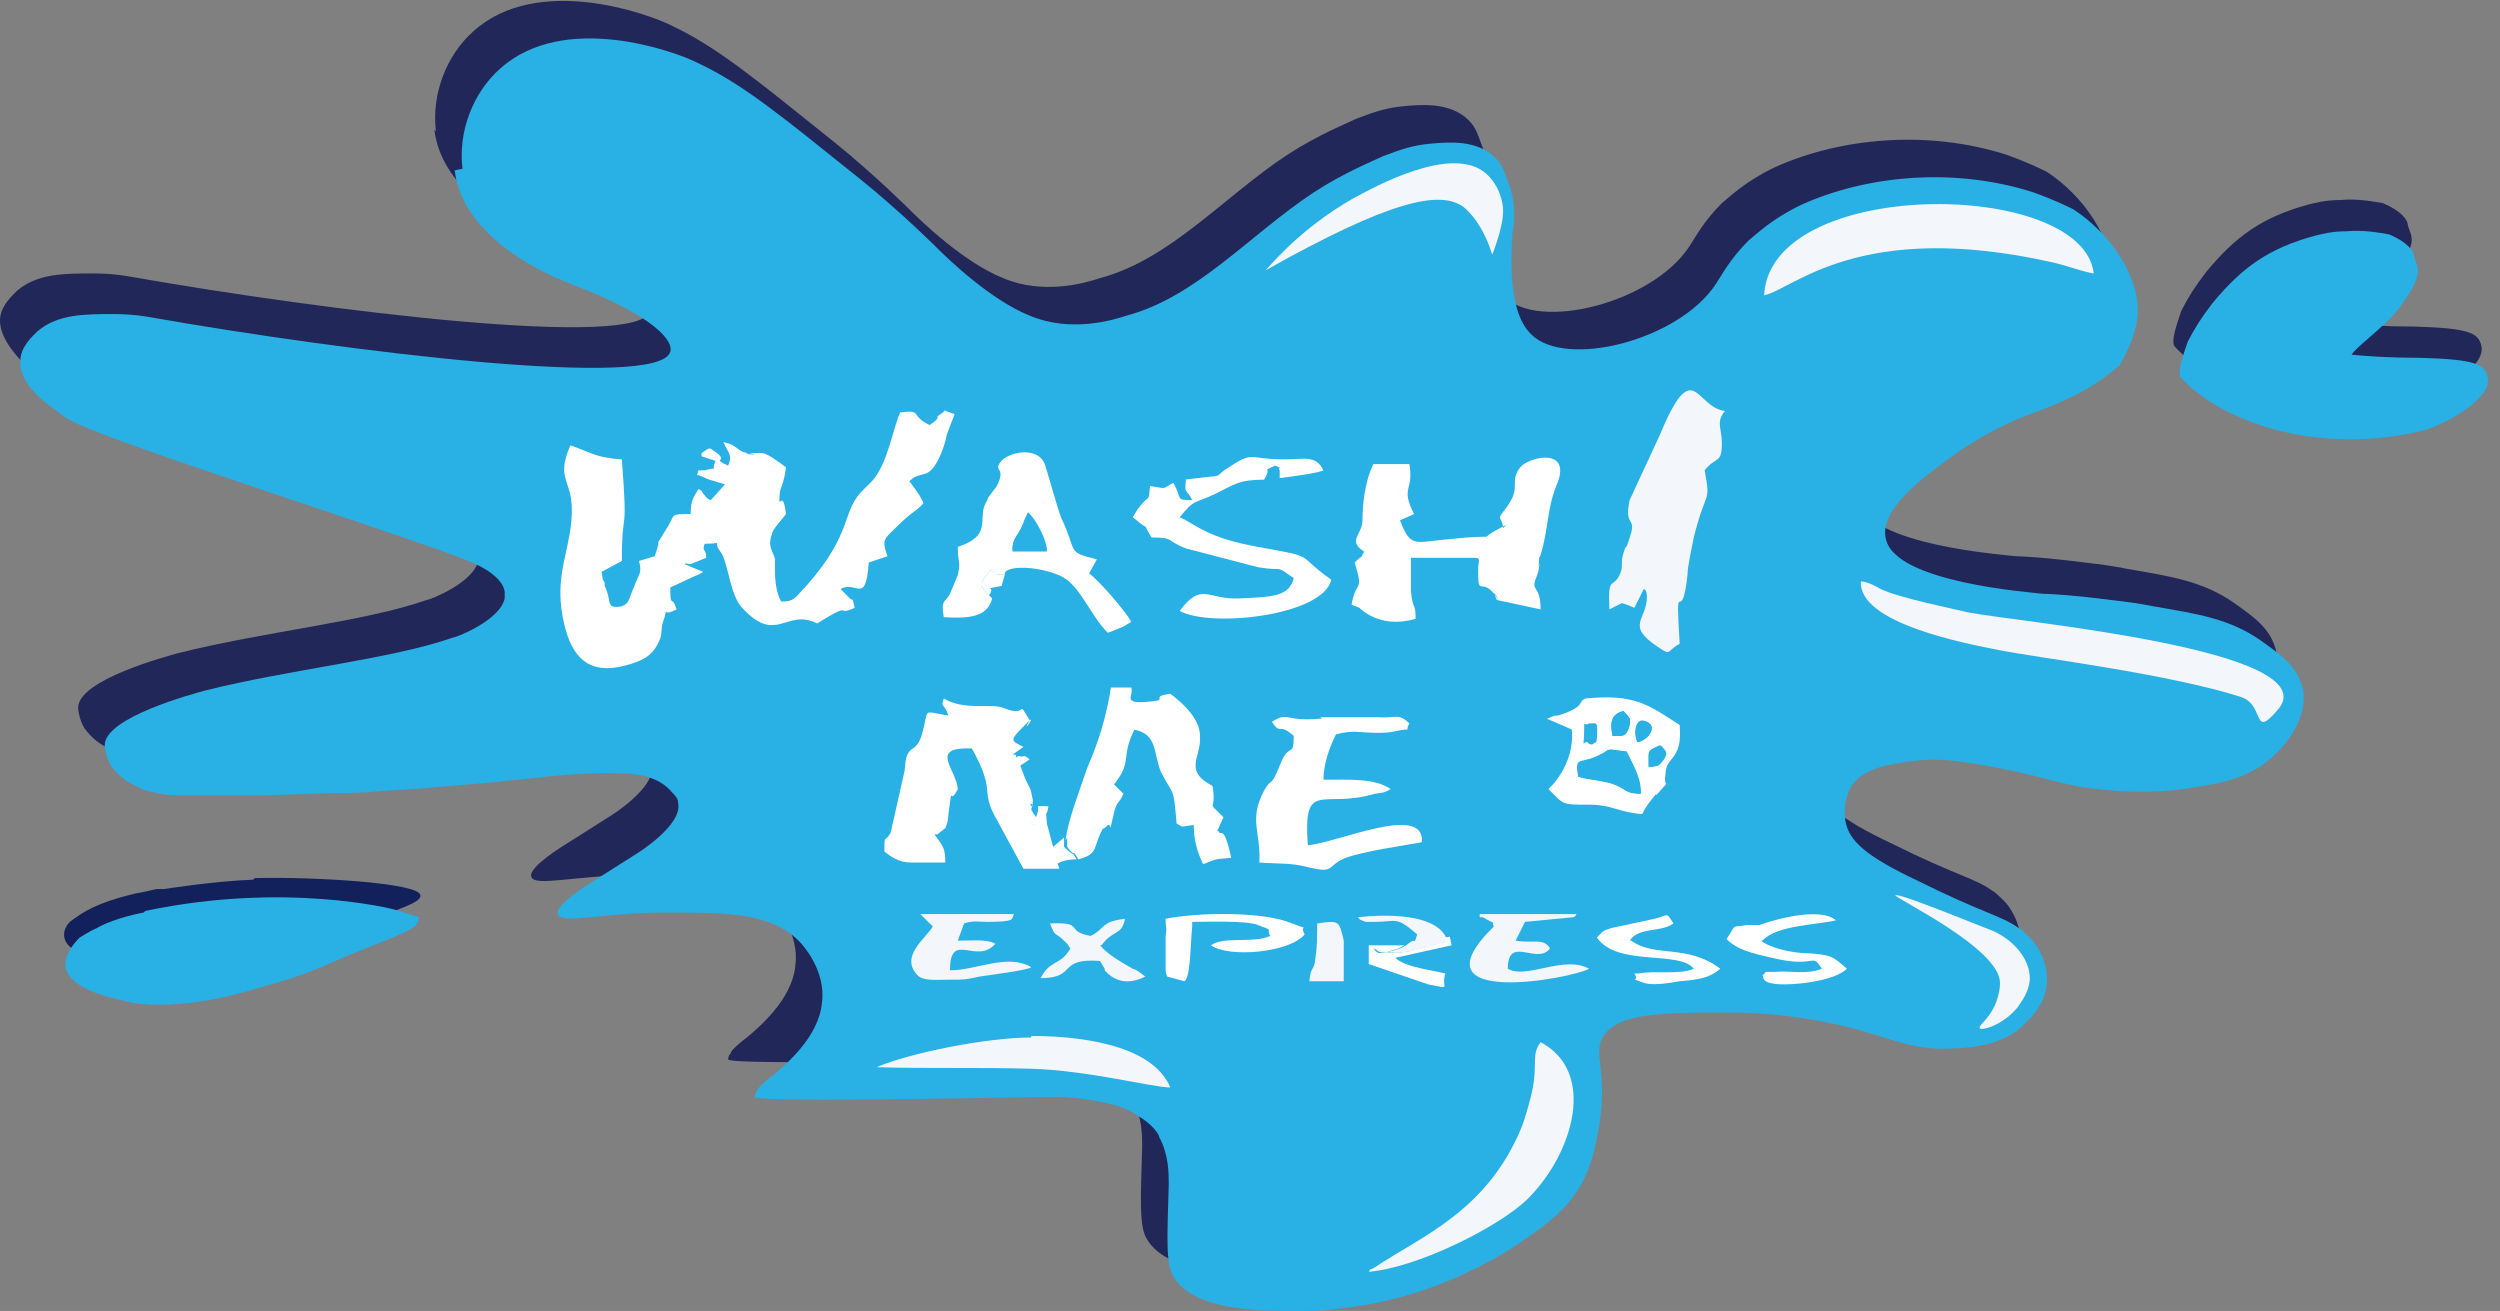
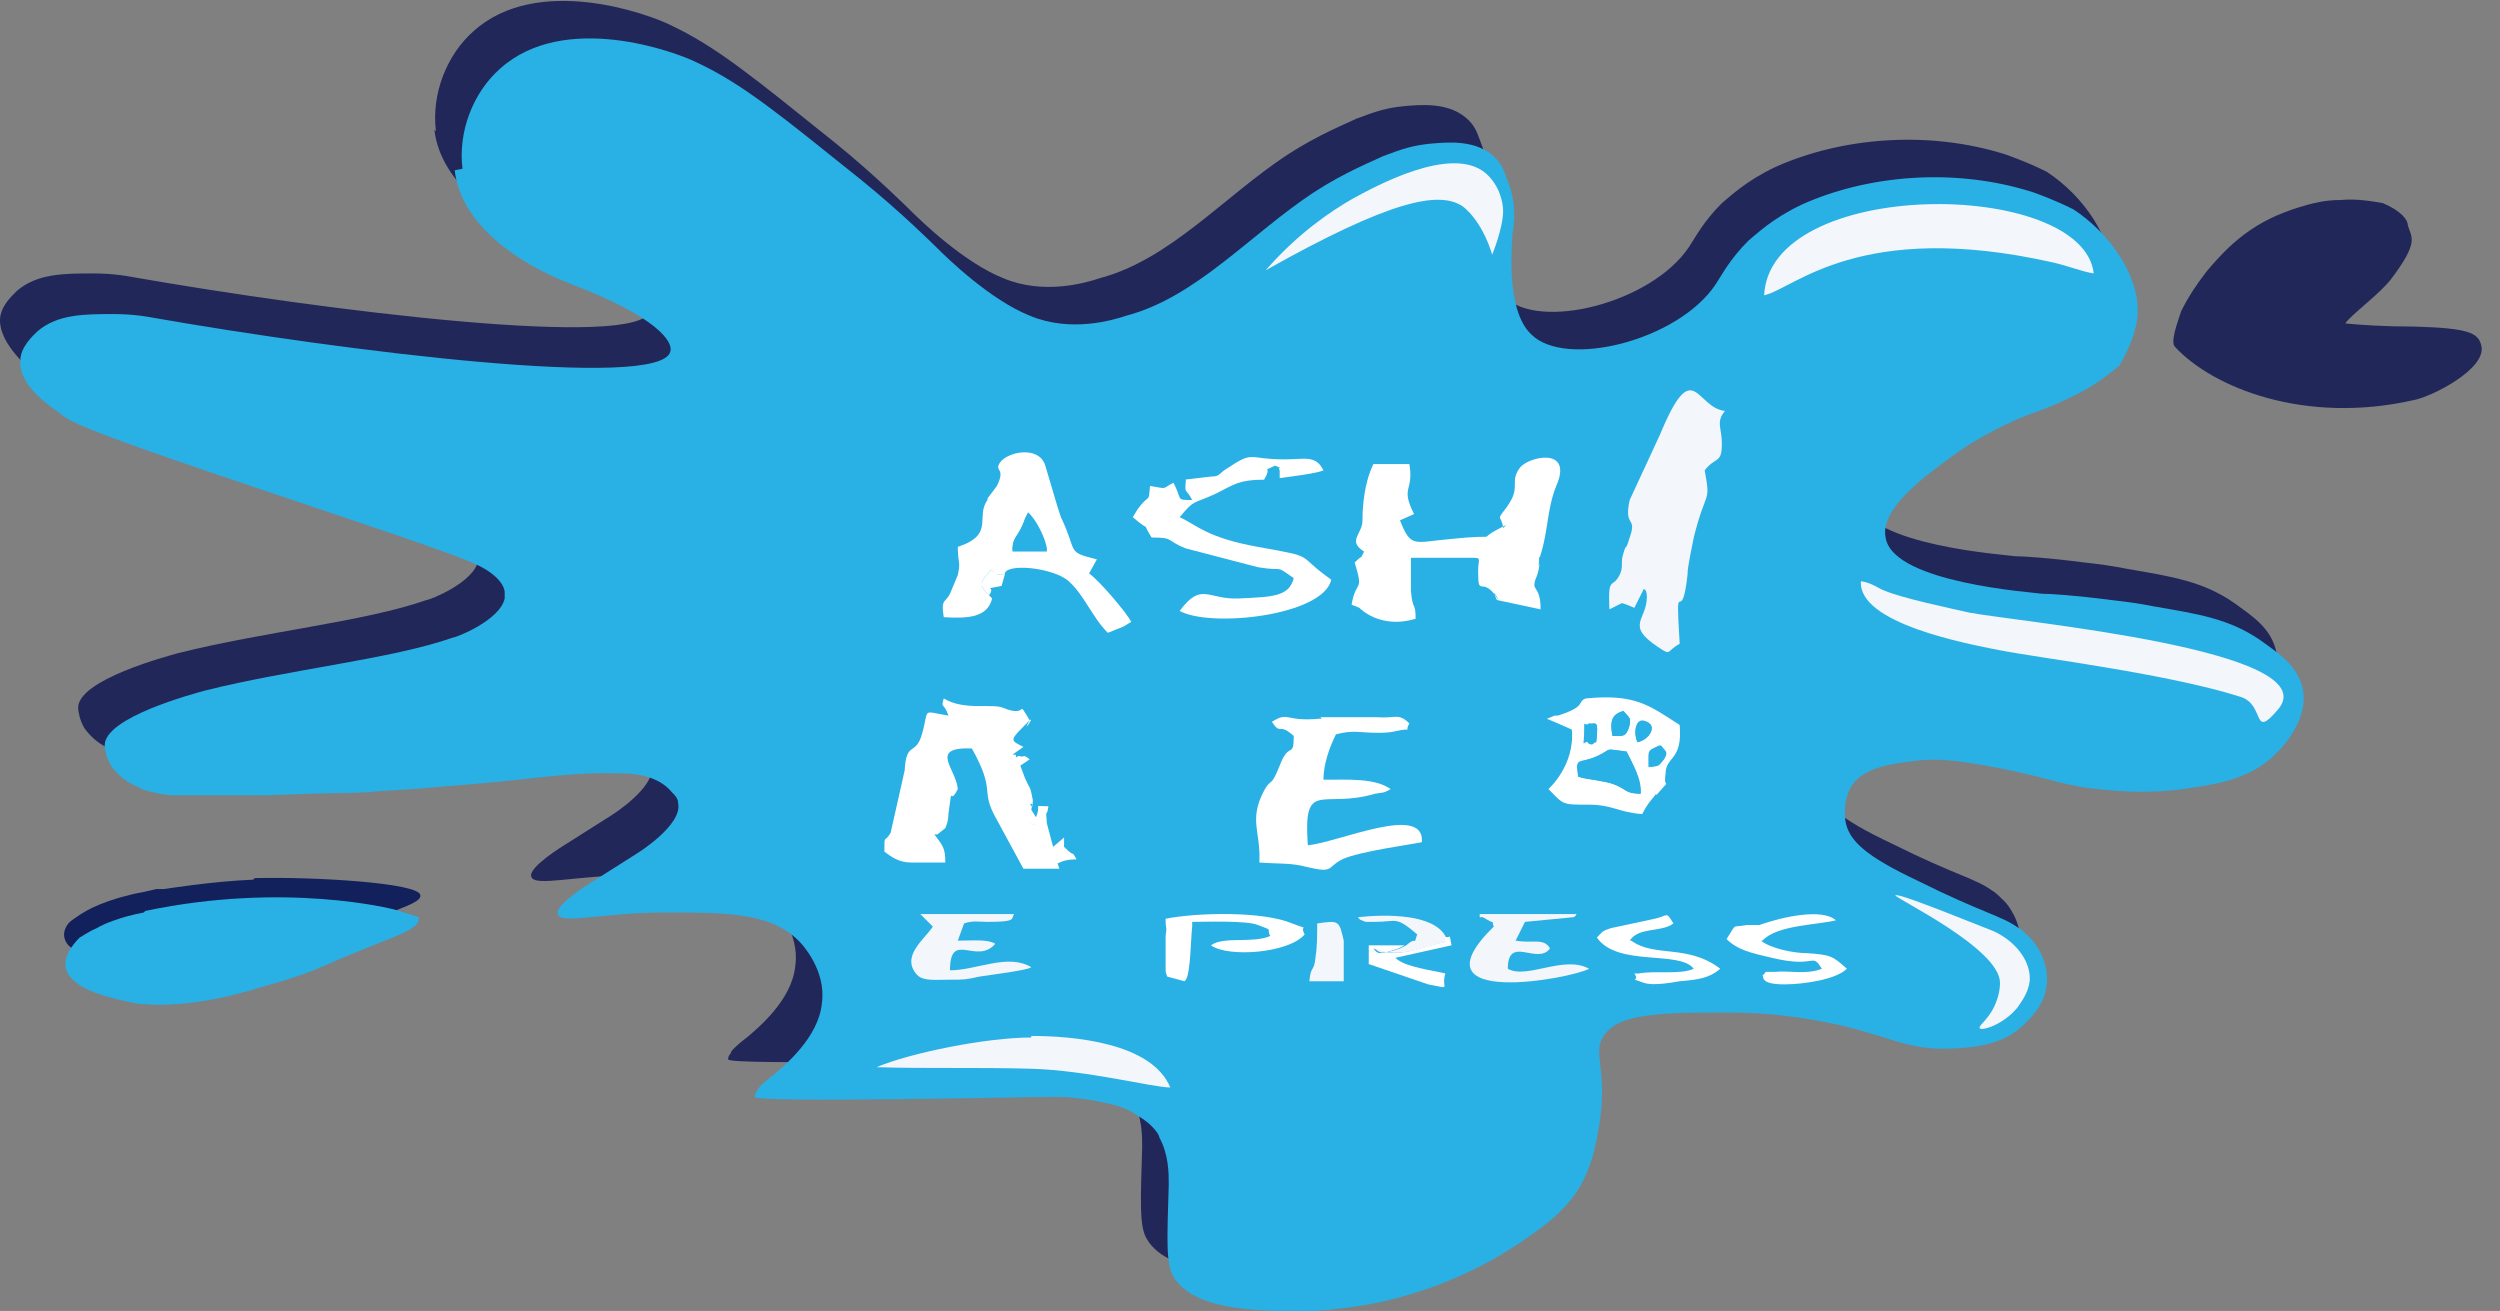
<svg xmlns="http://www.w3.org/2000/svg" id="Layer_1" data-name="Layer 1" viewBox="0 0 16 8.39">
  <rect x="0" y="0" width="16" height="8.39" fill="#808080" stroke="none" />
  <defs>
    <style>
      .cls-1 {
        fill: #f3f6fb;
      }

      .cls-1, .cls-2, .cls-3, .cls-4, .cls-5, .cls-6 {
        fill-rule: evenodd;
      }

      .cls-2 {
        fill: #fff;
      }

      .cls-3 {
        fill: #212758;
      }

      .cls-4 {
        fill: #212759;
      }

      .cls-5 {
        fill: #29b0e5;
      }

      .cls-6 {
        fill: #12205b;
      }
    </style>
  </defs>
  <path class="cls-4" d="M2.79.84c-.03-.24.07-.49.24-.64.41-.37,1.12-.11,1.26-.04.3.14.55.35,1.05.75.26.21.48.43.48.43,0,0,0,0,0,0,.08.08.35.34.6.44.26.11.53.03.62,0,.45-.12.79-.52,1.2-.79,0,0,0,0,0,0,.2-.13.38-.2.44-.23.13-.05.2-.07.3-.08.11-.01.3-.03.42.09.05.05.06.1.08.15.06.15.04.28.03.33,0,.05-.05.49.12.65.22.22.94.04,1.18-.32.04-.06.09-.16.21-.28.05-.04.15-.14.34-.23.42-.19.98-.24,1.48-.08.14.05.22.09.26.11.23.15.43.43.41.68-.01.14-.1.29-.11.31,0,.01-.02.02-.02.02,0,0-.02.02-.05.04-.18.15-.48.25-.48.25,0,0-.27.09-.54.29-.15.11-.46.33-.41.52.06.28.93.34,1,.35.05,0,.21.01.44.04.09.01.17.02.27.04.29.05.49.08.69.22.11.08.24.16.27.32.03.19-.13.36-.17.4-.15.15-.33.19-.53.22-.3.05-.54.02-.7,0-.23-.04-.25-.07-.63-.14-.18-.03-.31-.05-.46-.03-.15.02-.32.04-.4.16-.06.1-.04.21-.04.22.02.13.13.23.47.39.4.2.53.22.64.3.02.01.05.04.08.07.02.02.11.13.1.28-.01.15-.12.24-.16.28-.09.08-.21.13-.43.14-.33.02-.43-.1-.89-.18-.28-.05-.48-.05-.62-.05-.43,0-.64.02-.73.14-.09.12.03.22-.04.61-.02.11-.04.22-.11.35-.04.07-.11.18-.33.33-.43.31-.87.41-1.04.44-.18.03-.32.04-.35.04-.26,0-.75.02-.89-.22-.05-.08-.04-.25-.03-.59,0-.07,0-.19-.06-.3,0-.02-.05-.09-.14-.14-.04-.03-.1-.06-.2-.08-.17-.04-.31-.04-.32-.04-.21,0-1.93.04-1.93,0,0,0,0-.02.01-.03,0,0,0,0,0,0,0,0,.01-.01.01-.02.03-.04.1-.09.1-.09h0c.07-.06.29-.24.31-.46.03-.21-.13-.38-.14-.39-.18-.19-.47-.19-.86-.19-.41,0-.67.08-.69.01-.02-.06.21-.2.21-.2h0s.3-.19.3-.19c0,0,.29-.18.26-.32,0-.03-.02-.05-.04-.07-.09-.11-.25-.12-.32-.12-.27-.01-.46.02-.76.05-.19.02-.35.03-.46.04-.2.02-.35.02-.39.03-.2.01-.18,0-.66.02-.19,0-.39,0-.58,0-.02,0-.08,0-.15-.02-.06-.01-.09-.03-.11-.04-.05-.02-.11-.06-.16-.13-.03-.05-.04-.11-.04-.13,0-.18.57-.33.64-.35.56-.14,1.19-.2,1.59-.34.02,0,.3-.11.33-.25,0-.02,0-.04,0-.04,0-.02-.02-.11-.21-.19-.32-.14-2.26-.75-2.55-.9-.04-.02-.07-.04-.08-.05C.19,2.35,0,2.21,0,2.05c0-.09.08-.16.11-.19.13-.11.3-.11.49-.11.13,0,.23.02.23.02h0s0,0,0,0c1.25.22,3.27.47,3.33.22.02-.06-.08-.22-.63-.43-.34-.13-.71-.38-.75-.73h0Z" />
  <path class="cls-5" d="M2.96,1.08c-.03-.24.07-.49.24-.64.41-.37,1.12-.11,1.26-.04.3.14.55.35,1.05.75.26.21.48.43.48.43,0,0,0,0,0,0,.08.08.35.34.6.44.26.11.53.03.62,0,.45-.12.79-.52,1.2-.79,0,0,0,0,0,0,.2-.13.38-.2.44-.23.13-.05.2-.07.3-.08.11-.01.3-.03.42.09.05.05.06.1.08.15.06.15.04.28.03.33,0,.05-.05.49.12.65.22.22.94.04,1.18-.32.04-.06.09-.16.21-.28.05-.04.15-.14.34-.23.42-.19.98-.24,1.48-.08.14.05.22.09.26.11.23.15.43.43.41.68-.01.14-.1.29-.11.31,0,.01-.02.02-.02.02,0,0-.02.02-.05.04-.18.15-.48.25-.48.25,0,0-.27.09-.54.29-.15.11-.46.33-.41.52.06.28.93.34,1,.35.05,0,.21.01.44.04.09.01.17.02.27.04.29.05.49.08.69.22.11.08.24.16.27.32.03.19-.13.36-.17.4-.15.15-.33.19-.53.22-.3.05-.54.02-.7,0-.23-.04-.25-.07-.63-.14-.18-.03-.31-.05-.46-.03-.15.02-.32.04-.4.16-.06.1-.04.21-.04.22.02.13.13.23.47.39.4.2.53.22.64.3.02.01.05.04.08.07.02.02.11.13.1.28-.01.15-.12.24-.16.28-.09.08-.21.13-.43.14-.33.02-.43-.1-.89-.18-.28-.05-.48-.05-.62-.05-.43,0-.64.02-.73.14-.09.12.03.22-.04.61-.02.11-.04.22-.11.35-.04.07-.11.18-.33.33-.43.31-.87.41-1.04.44-.18.03-.32.04-.35.04-.26,0-.75.02-.89-.22-.05-.08-.04-.25-.03-.59,0-.07,0-.19-.06-.3,0-.02-.05-.09-.14-.14-.04-.03-.1-.06-.2-.08-.17-.04-.31-.04-.32-.04-.21,0-1.93.04-1.93,0,0,0,0-.02.01-.03,0,0,0,0,0,0,0,0,.01-.01.01-.02.03-.04.1-.09.1-.09h0c.07-.06.29-.24.31-.46.03-.21-.13-.38-.14-.39-.18-.19-.47-.19-.86-.19-.41,0-.67.08-.69.01-.02-.06.21-.2.21-.2h0s.3-.19.3-.19c0,0,.29-.18.26-.32,0-.03-.02-.05-.04-.07-.09-.11-.25-.12-.32-.12-.27-.01-.46.02-.76.05-.19.02-.35.03-.46.04-.2.02-.35.02-.39.03-.2.01-.18,0-.66.02-.19,0-.39,0-.58,0-.02,0-.08,0-.15-.02-.06-.01-.09-.03-.11-.04-.05-.02-.11-.06-.16-.13-.03-.05-.04-.11-.04-.13,0-.18.57-.33.64-.35.56-.14,1.19-.2,1.59-.34.02,0,.3-.11.33-.25,0-.02,0-.04,0-.04,0-.02-.02-.11-.21-.19-.32-.14-2.26-.75-2.55-.9-.04-.02-.07-.04-.08-.05-.07-.05-.27-.18-.26-.34,0-.09.08-.16.11-.19.13-.11.3-.11.49-.11.13,0,.23.02.23.02h0s0,0,0,0c1.25.22,3.27.47,3.33.22.02-.06-.08-.22-.63-.43-.34-.13-.71-.38-.75-.73h0Z" />
  <path class="cls-3" d="M15.96,2.17l-.08.04c-.02-.08-.08-.11-.43-.12-.19,0-.34-.01-.44-.02.03-.05.21-.18.29-.28.19-.25.13-.27.11-.35,0-.03-.04-.09-.16-.14-.06-.01-.16-.03-.27-.02-.1,0-.17.02-.21.03-.29.08-.46.2-.65.43-.07.09-.12.17-.16.25-.03.09-.07.2-.04.23.24.26.83.5,1.53.34.11-.02.47-.2.43-.35l.08-.04Z" />
  <path class="cls-6" d="M1.62,5.63c-.26.01-.57.06-.57.06-.02,0-.05,0-.05,0h0s-.08.02-.14.03c-.25.06-.33.12-.4.17-.03.02-.05.06-.05.09,0,.08.09.13.16.09.02-.01.04-.03.07-.05.16-.1.53-.11.71-.15.31-.06.76-.02,1.1-.02.02,0,.03,0,.05-.01.07-.03.2-.07.19-.11,0-.08-.69-.12-1.06-.11h0Z" />
-   <path class="cls-5" d="M16,2.37l-.08.04c-.02-.08-.08-.11-.43-.12-.19,0-.34-.01-.44-.02.03-.05.21-.18.29-.28.19-.25.13-.27.11-.35,0-.03-.04-.09-.16-.14-.06-.01-.16-.03-.27-.02-.1,0-.17.02-.21.03-.29.08-.46.2-.65.43-.07.09-.12.17-.16.25-.03.09-.07.2-.04.23.24.26.83.5,1.53.34.11-.02.47-.2.43-.35l.08-.04Z" />
  <path class="cls-5" d="M.92,5.84c-.16.03-.27.08-.3.1-.05.02-.09.05-.11.06-.05.05-.1.12-.09.19.03.16.36.21.44.23,0,0,.27.05.7-.07.04-.01.04-.01.07-.02.1-.03.22-.06.35-.11.13-.05.11-.05.31-.13.24-.1.39-.14.39-.21,0,0,0-.01,0-.01-.03-.01-.09-.03-.16-.05,0,0-.69-.18-1.59.01h0Z" />
  <path class="cls-1" d="M10.3,3.9l.08-.04s.01,0,.08.03l.06-.12s.02,0,.02.05c0,.15-.14.18.07.32.09.06.05.03.14-.02-.03-.49.01-.08.05-.44,0-.06.03-.18.04-.24.08-.32.11-.21.07-.43.07-.09.11-.04.11-.17,0-.1-.04-.14.02-.21-.19-.02-.2-.37-.42.16l-.19.41c-.04.18.05.1,0,.24-.03.1-.02.03-.04.1-.02.06,0,.08-.02.13-.05.11-.08,0-.07.23h0Z" />
  <path class="cls-2" d="M6.77,5.53c-.02-.05-.02-.01-.12-.11.03-.05.08-.08.02-.12-.05-.04-.07,0-.11-.08.05-.03.03-.02.05-.07-.04-.03,0,.06,0-.03-.02-.1-.01-.05-.05-.14l-.03-.08.06-.04c-.05-.04-.03-.01-.06-.02-.03-.01-.02.03-.03-.01,0,0-.01,0-.02,0l.07-.05c-.08-.04-.09-.04,0-.13.12-.13-.03.08.04-.04-.09-.15,0-.01-.17-.08-.07-.03-.25.02-.38-.06-.02.07,0,.02.03.11-.18-.03-.12-.05-.17.12-.04.14-.1.04-.11.23l-.09.4c-.04.07-.04,0-.04.12.05.04.1.07.17.07.06,0,.17,0,.22,0,0-.1-.02-.11-.07-.18,0,0,.01,0,.02,0l.05-.04s.02-.04.02-.09c.03-.22,0-.04.06-.16-.01-.13-.19-.27.09-.26.15.27.06.26.14.42l.19.35h.23s0,0,0,0Z" />
  <path class="cls-1" d="M11.91,3.72c-.02.27.68.4.88.44.25.05,1.08.15,1.55.3.16.05.07.28.24.08.32-.38-1.67-.56-1.98-.62-.13-.03-.42-.09-.54-.14-.05-.02-.08-.05-.15-.06Z" />
  <path class="cls-1" d="M11.29,1.89c.19-.04.61-.49,1.85-.21.09.02.19.06.26.07-.07-.61-2.09-.62-2.11.15Z" />
-   <path class="cls-2" d="M6.83,5.36v.06c.06.08.03,0,.07.08.12-.03.1-.07.14-.16.04-.08,0-.01.04-.05.04-.05.01.09.05-.09.02-.08.03-.05.06-.12l-.06-.06c.12-.15.04-.17.13-.35.15.03.12.15.17.27.08.16.08.08.1.33.05.03.02.02.11.01,0,.09.02.17.06.25.09-.03.05-.03.18-.04-.05-.23-.07-.13-.08-.17,0,0,0,0-.01,0l.04-.09c-.12-.12-.04-.02-.07-.2-.19-.1-.07-.18-.08-.32,0-.11-.11-.21-.19-.27-.14.02,0,.04-.13.05-.19.02-.1-.04-.12-.09h-.13c-.03.19-.08.35-.15.51-.04.12-.13.35-.14.47h0Z" />
  <path class="cls-2" d="M8.46,4.6s-.01,0-.02,0c-.22.02-.19-.05-.3.02.06.09.04,0,.14.09,0,.15-.03.03-.09.19-.06.15-.05.07-.1.16-.1.19-.02.26-.03.46.12.01.2,0,.31.03.17.04.12,0,.22-.05.1-.05.47-.1.51-.11.02-.25-.53,0-.73.02-.03-.43.09-.23.43-.33.05-.01.05,0,.1-.03-.1-.07-.26-.06-.43-.06,0-.1.04-.21.08-.29.11-.03.16-.01.26-.01.04,0,.08,0,.12-.01.13-.03.05.02.09-.05-.07-.07-.09-.03-.21-.04h-.34s-.01,0-.02,0h0Z" />
-   <path class="cls-1" d="M8.75,8.14c.31-.02.85-.29,1.03-.47.29-.29.44-.81.08-1-.06.08-.02.13-.05.29-.01.06-.05.2-.07.25-.22.54-.64.7-.94.9-.05.03-.02,0-.04.03h0Z" />
  <path class="cls-2" d="M10.1,4.97c-.01-.13,0-.07.12-.13.11-.05.03-.05.19-.03.04.08.1.18.09.27-.12,0-.08-.04-.2-.07-.06-.02-.16-.02-.2-.04h0ZM10.55,4.91c0-.12-.01-.1.07-.14.04.04.05.04.02.09-.03.05-.03.04-.1.05h0ZM10.22,4.7c0,.09-.01.03-.05.06-.04-.05-.04.07-.03-.08,0-.09,0-.02.03-.05.03.01.06-.03.05.07h0ZM10.32,4.71c-.02-.1,0-.14.07-.16.03.04.06.04.03.12-.02.05-.04.04-.1.04h0ZM10.48,4.75c-.03-.07-.01-.17.06-.13.07.03.01.12-.06.13ZM10.6,5.09c.11-.13.04-.02.06-.14,0-.11.11-.08.09-.31-.2-.13-.29-.2-.6-.17-.06.02.01.05-.18.11,0,0-.01,0-.02,0l-.05.02s.12.05.16.07c.02.23-.15.38-.15.38.1.1.08.1.26.1.15,0,.19.05.34.06.03-.06.05-.08.09-.13h0Z" />
  <path class="cls-1" d="M9.62,1.35c0-.05-.02-.16-.11-.24-.22-.19-.72.09-.85.16-.14.08-.35.22-.56.46.8-.45,1.11-.51,1.26-.41,0,0,.12.08.19.31h0s.07-.17.07-.28h0Z" />
  <path class="cls-1" d="M6.6,6.64c-.29,0-.78.1-.99.19.33.01.65,0,.99.01.36.01.78.12.89.12-.12-.29-.63-.33-.89-.33h0Z" />
  <path class="cls-1" d="M12.8,6.29c0,.06-.02.11-.02.11-.04.12-.12.16-.11.18.01.02.15-.02.24-.13.02-.03.07-.09.08-.17.01-.12-.08-.25-.23-.32-.5-.2-.62-.24-.63-.23,0,.02.67.34.67.56h0Z" />
  <path class="cls-1" d="M5.97,5.93c-.05.08-.21.19-.1.31.04.04.11.03.21.03.09,0,.1,0,.19-.02.06-.01.31-.04.33-.06-.15-.09-.35.02-.52.02,0-.26.17-.03.29-.17-.05-.03-.14-.02-.24-.02l.04-.11c.06-.02.09-.01.15-.01.19,0,.15-.02.17-.05h-.6s.08.08.08.08h0Z" />
  <path class="cls-1" d="M9.47,5.87s.01,0,.02,0c.1.06.05.01.07.06-.54.53.51.33.61.27-.16-.09-.4.07-.52,0,0-.22.19-.02.27-.13-.04-.07-.11-.03-.22-.05l.06-.12.31-.03s.01,0,.02-.02h-.62s0,0,0,0Z" />
-   <path class="cls-2" d="M7.59,6.27c.03-.05.03-.25.04-.34v-.03c.08,0,.35-.01.42.02.11.04.05.02.08.07-.11.05-.3,0-.38.06.11.08.5.05.6-.07-.04-.07.05-.02-.08-.07-.19-.08-.61-.07-.81-.03,0,.08.01.04,0,.11,0,.07,0,.03,0,.09,0,0,0,.11,0,.11,0,.04,0,.03.01.06l.11.03h0Z" />
+   <path class="cls-2" d="M7.59,6.27c.03-.05.03-.25.04-.34v-.03c.08,0,.35-.01.42.02.11.04.05.02.08.07-.11.05-.3,0-.38.06.11.08.5.05.6-.07-.04-.07.05-.02-.08-.07-.19-.08-.61-.07-.81-.03,0,.08.01.04,0,.11,0,.07,0,.03,0,.09,0,0,0,.11,0,.11,0,.04,0,.03.01.06l.11.03Z" />
  <path class="cls-2" d="M11.28,6.02c.09-.1.35-.1.47-.13-.09-.08-.35-.02-.49.03,0,0-.01,0-.02,0h-.06c-.1.02-.06-.02-.13.09.07.07.16.09.29.12.29.07.25-.04.32.07-.1.04-.21.01-.3.02h-.06s-.01.02-.02.02c.01.01-.02.06.14.06.12,0,.33-.03.4-.1-.09-.08-.1-.09-.26-.1-.08,0-.23-.03-.29-.08h0Z" />
  <path class="cls-2" d="M10.43,6.02c.06-.09.2-.05.28-.11-.05-.08-.03-.05-.12-.03l-.28.06c-.06.02-.05.02-.09.06.13.19.53.08.62.2-.09.04-.24.01-.35.03h-.03c.04.06-.05.02.06.06.06.02.17,0,.23-.01.12-.01.19-.02.26-.08-.21-.16-.42-.07-.57-.18h0Z" />
-   <path class="cls-1" d="M7.05,6.05c.07-.1.13-.06.15-.17-.16.02-.12.06-.22.11-.17-.03-.03-.09-.26-.08.04.1.02.04.1.12.03.03,0,0,.03.04-.06.11-.13.07-.19.19.24,0,.1-.13.38-.11l.03.05s0,0,0,.01c.07.08.16.09.26.04l-.04-.03s-.03-.02-.04-.02c-.07-.04-.16-.09-.21-.15h0Z" />
  <path class="cls-5" d="M10.1,4.97s.14.03.2.04c.12.04.08.06.2.07,0-.09-.05-.19-.09-.27-.16-.02-.08-.02-.19.03-.12.05-.14,0-.12.13h0Z" />
  <path class="cls-1" d="M8.6,6.02c-.03-.13-.03-.13-.17-.11,0,.07,0,.15-.01.21-.01.11-.03.05-.04.16h.22s0-.26,0-.26Z" />
  <path class="cls-2" d="M9,6.05h-.24s0,.12,0,.12l.38.13c.16.03.08.03.11-.07-.08-.02-.26-.04-.32-.1l.36-.08c-.02-.1,0-.03-.05-.06v.04c-.15.03-.29.11-.45.04.03.04.04.04.16,0l.04-.02h0Z" />
  <path class="cls-1" d="M9,6.05l-.04.02c-.12.04-.13.03-.16,0,.16.07.3-.01.45-.04v-.04c-.08-.14-.37-.14-.56-.12.02.02,0,.01.05.03.02,0,.04,0,.06,0,.14,0,.13-.04.27.08-.03.09.01,0-.07.07h0Z" />
  <path class="cls-2" d="M6.6,5.15s0,.04-.05.07c.05.08.06.04.11.08.06.05.01.07-.02.12.1.1.11.06.12.11.04-.02.07-.03.13-.03-.04-.07,0,0-.08-.08v-.06s-.07.06-.07.06l-.04-.15c-.01-.11,0-.03.01-.11-.11,0-.04-.02-.08.07l-.05-.08h0Z" />
  <path class="cls-5" d="M10.32,4.71c.06,0,.08,0,.1-.04.03-.08,0-.08-.03-.12-.07.02-.09.06-.07.16h0Z" />
  <path class="cls-5" d="M10.55,4.91c.07-.01.06,0,.1-.05.03-.05.01-.05-.02-.09-.09.04-.07.02-.07.14h0Z" />
  <path class="cls-5" d="M10.48,4.75c.07-.02.13-.1.06-.13-.07-.03-.09.07-.06.13Z" />
  <path class="cls-5" d="M10.17,4.76s.04.03.05-.06c.01-.1-.02-.06-.05-.07-.03.03-.03-.04-.03.05,0,.15,0,.03.03.08h0Z" />
  <path class="cls-2" d="M9.64,3.36c-.25.12.03.05-.36.09-.23.02-.25.06-.32-.12l.09-.04c-.09-.18,0-.14-.03-.32h-.23c-.06.12-.07.28-.07.35,0,0,0,0,0,.01,0,.09-.1.13.01.2-.03.06,0,.01-.06.07.06.2.01.1-.02.27l.05.02s.13.14.36.07c0-.11-.02-.05-.03-.18,0-.09,0-.11,0-.21h.33c.14,0,.1-.01.1.08,0,.18.02.04.11.16.07.11-.05-.1.01.03l.28.06c0-.11-.03-.12-.04-.15,0-.05.02-.05.03-.12.01-.07-.01.04,0-.04,0-.05,0,0,.01-.04.05-.16.04-.29.1-.44.11-.25-.17-.19-.23-.12-.07.09,0,.12-.07.23l-.02.03c-.07.09-.03.04-.02.13h0Z" />
  <path class="cls-2" d="M6.48,3.52c0-.09.04-.08.08-.2l.02-.04s.12.18.12.25h-.22s0-.01,0-.01ZM6.33,3.81c-.08-.07-.04-.1.01-.16.07.03-.01.02.09.03-.01-.08.31-.05.41.04.1.09.15.23.25.33l.1-.04s0,0,.05-.03c-.03-.06-.21-.27-.27-.31.01-.02.04-.07.05-.09-.2-.05-.12-.04-.23-.27-.01-.03,0,0-.02-.06l-.08-.27c-.04-.13-.24-.09-.29-.02-.04.06.04.03-.02.15l-.06.08s0,0,0,.01c-.08.11.05.22-.19.3,0,.11.02.09,0,.18l-.05.12c-.03.06-.06.03-.04.15.16.01.28,0,.31-.12h0Z" />
  <path class="cls-2" d="M7.59,3.07c-.01.1,0,.05.04.13-.11,0-.06,0-.12-.11-.08.04-.03.04-.15.02-.01.12,0,.04-.08.15l-.03.05c.14.12.04,0,.12.13.15,0,.09.02.22.07l.46.12c.18.03.1-.02.23.07-.03.12-.14.12-.35.13-.2.01-.24-.11-.38.08.2.11.92.03.97-.2-.24-.17-.08-.14-.47-.21-.33-.06-.39-.14-.5-.19.1-.12.08-.08.23-.15.12-.06.15-.09.31-.09.06-.1-.03-.04.07-.09.07.03.01,0,.03.03,0,0,0,0,0,.01v.04c.07-.01.24-.03.28-.05-.05-.1-.12-.07-.25-.07-.24,0-.19-.06-.37.06-.05.03-.04.05-.1.05l-.17.02h0Z" />
  <path class="cls-5" d="M6.48,3.52h.22c0-.06-.07-.2-.12-.24l-.02.04c-.04.12-.08.11-.08.2h0Z" />
  <path class="cls-2" d="M6.33,3.81c.05-.07-.06-.03.08-.06l.02-.07c-.1-.01-.01,0-.09-.03-.05.06-.09.09-.01.16h0Z" />
-   <path class="cls-2" d="M4.49,2.92l.09.03c-.04.08.04.03-.07.06-.07,0-.03,0-.05.03.02,0,.05.02.08.03l.1.03-.09.1s-.02,0-.04-.03c-.03-.03,0-.02-.04-.04-.03.05-.05.07-.05.16-.13,0-.1,0-.14.07-.12.2-.03.03-.09.2l-.1.03c.02.08,0,.08-.03.16-.04.09-.03.11-.08.13-.11.02-.06-.03-.11-.13,0,0,0-.01,0-.02-.02-.05,0,.04-.02-.07l.13-.07c0-.37.04-.12,0-.65-.17-.01-.21-.05-.33-.09-.11.26.05.2,0,.54-.03.2-.1.34-.04.6.05.22.16.33.39.27.11-.03.17-.06.21-.14.03-.05.02-.09.03-.13.05-.14-.02-.03.09-.09-.03-.1-.04,0-.04-.14l.15-.07s.05-.02.06-.03l-.12-.05s.02-.01.02,0c0,0,.01,0,.02,0l.1-.04c0-.06-.03-.04-.01-.09.14,0,.04-.03.1.05.05.06.06.28.14.36.22.24.28,0,.48.1.24-.15.11-.04.24-.1-.03-.11.02,0-.06-.09l-.03-.03c.1-.06.16.11.18-.17l.12-.04c-.04-.11-.02-.11.06-.19.1-.1.13-.1.17-.15-.02-.05-.06-.1-.09-.14.08-.08.12.01.2-.17.02-.05.03-.08.04-.13l.05-.13c-.1-.03-.04-.03-.09,0-.05.03.02.01-.07.07-.13-.06-.04-.1-.19-.08-.05.12-.08.33-.18.44l-.05.05c-.15.14-.06.27-.37.62-.07.07-.07.1-.16.1-.03-.05-.04-.13-.04-.19v-.08c-.01-.05-.05-.08-.02-.16,0-.03.07-.1.09-.13-.02-.18-.05,0-.04-.13,0-.03.03-.07.04-.17-.15-.11-.14-.09-.21-.09-.14,0,.1.02-.03,0-.08-.01-.06-.05-.16-.07.03.07.06.08.03.15-.11-.05,0-.02-.07-.08-.06-.04-.04-.04-.1,0h0Z" />
</svg>